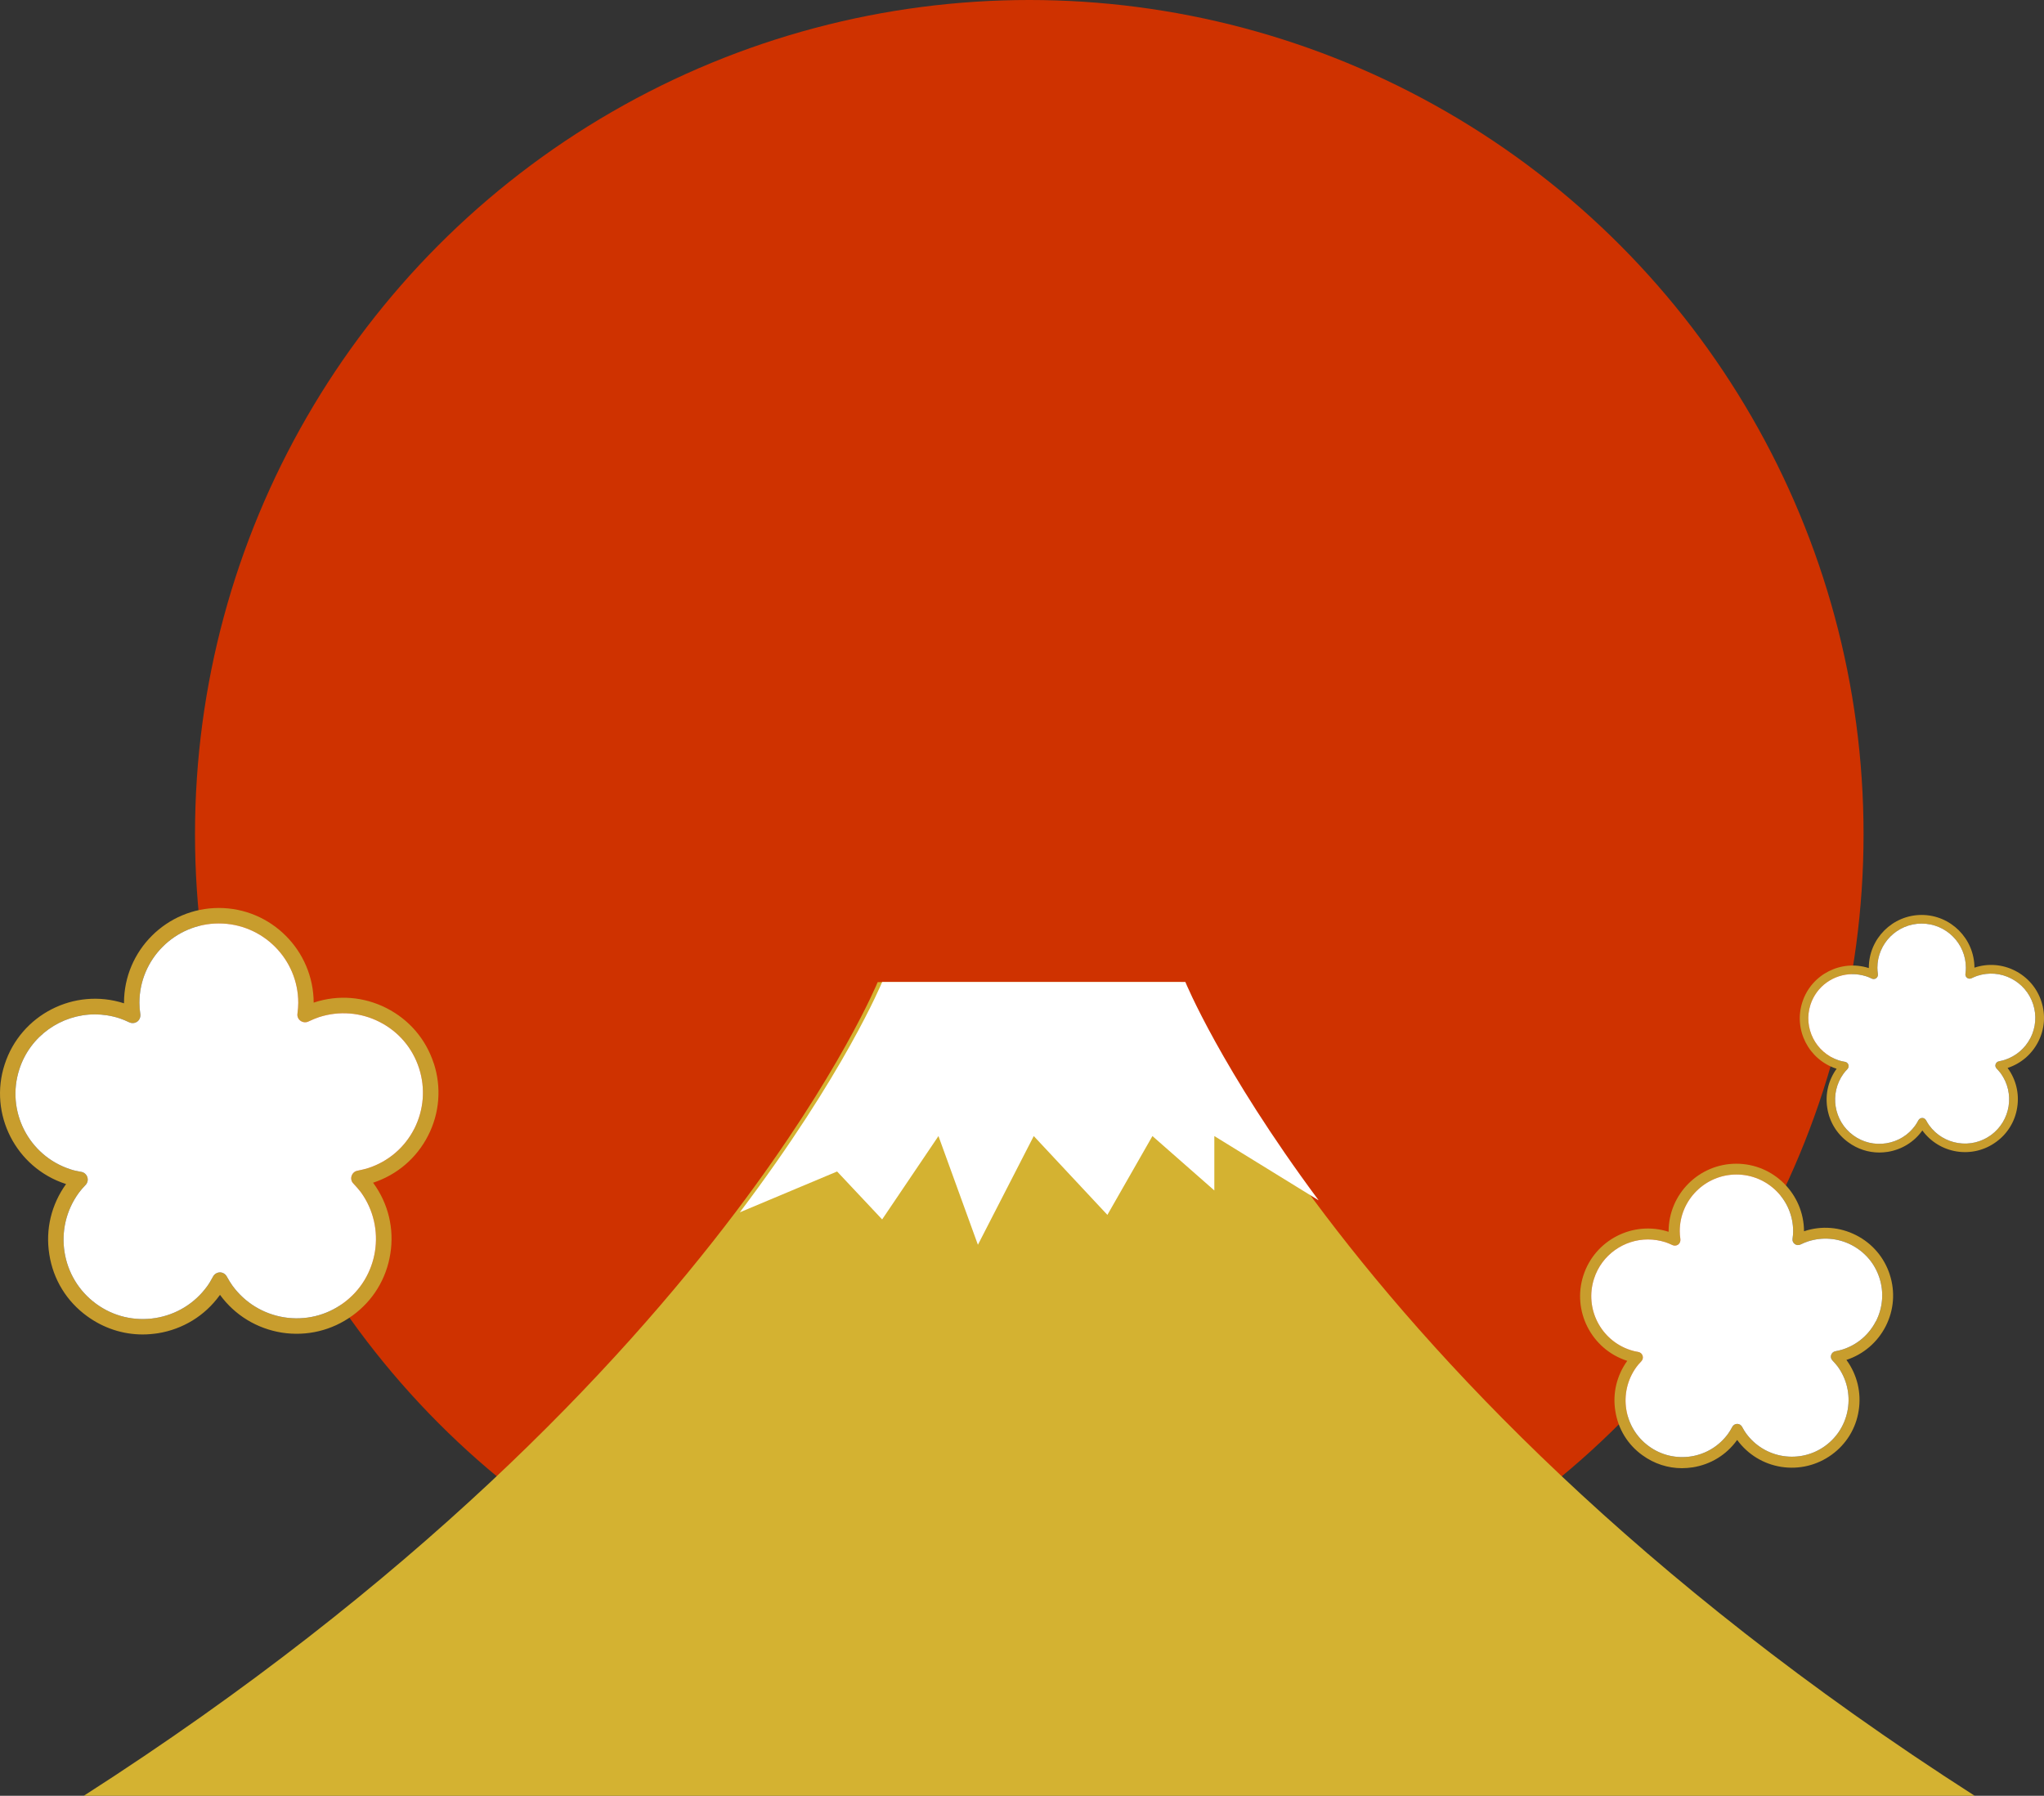
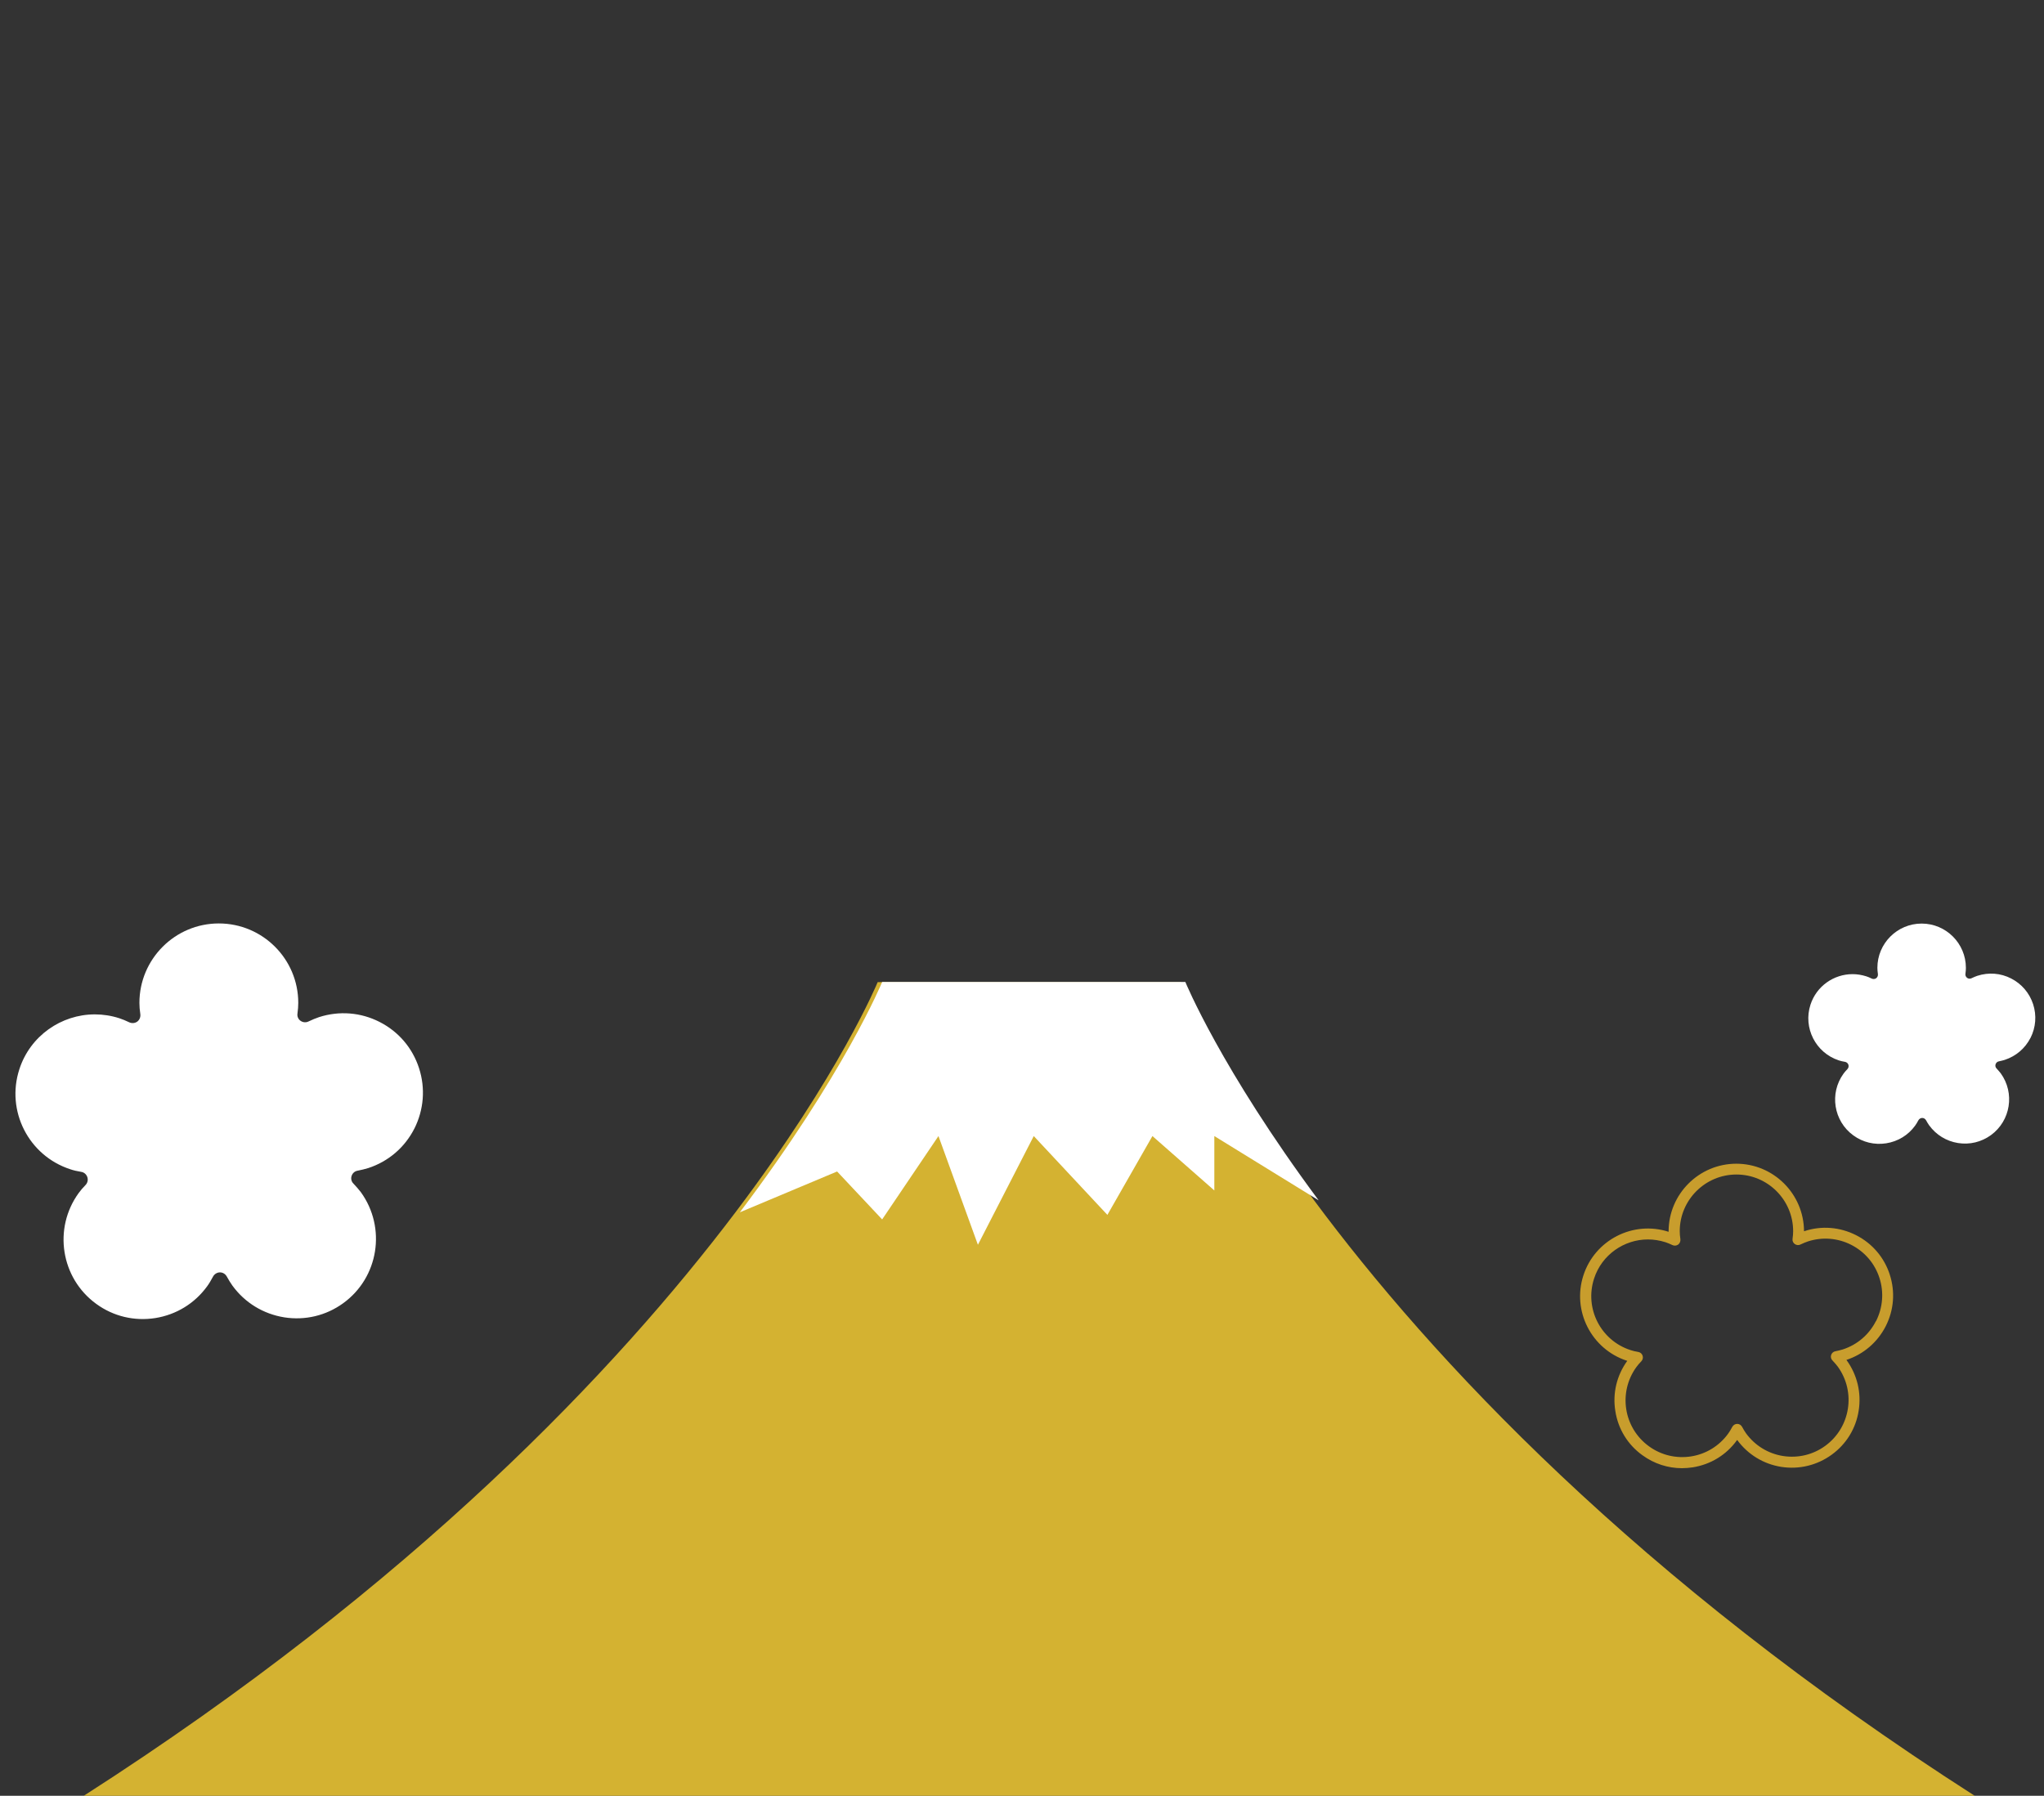
<svg xmlns="http://www.w3.org/2000/svg" id="_レイヤー_2" data-name="レイヤー 2" viewBox="0 0 310.37 272.72">
  <rect x="0" y="0" width="310.37" height="272.72" fill="#333333" stroke="none" />
  <defs>
    <style>
      .cls-1 {
        fill: #c89d2d;
      }

      .cls-1, .cls-2, .cls-3, .cls-4 {
        stroke-width: 0px;
      }

      .cls-2 {
        fill: #d4b231;
      }

      .cls-3 {
        fill: #cf3200;
      }

      .cls-4 {
        fill: #fff;
      }
    </style>
  </defs>
  <g id="illust">
    <g>
-       <circle class="cls-3" cx="156.29" cy="126.68" r="126.68" />
      <g>
        <path class="cls-2" d="M299.86,272.72H12.72c50.22-32.19,81.04-64.92,98.94-88.59,15.92-21.07,21.61-34.98,21.61-34.98h46.04s5.36,13.12,20.24,33.16c17.67,23.81,48.78,57.4,100.31,90.42Z" />
        <path class="cls-4" d="M200.23,182.29l-15.84-9.76v8.26l-9.4-8.26-6.84,11.97-11.18-11.97-8.48,16.51-5.99-16.51-8.55,12.66-6.84-7.28-14.77,6.2c15.92-21.07,21.61-34.98,21.61-34.98h46.04s5.36,13.12,20.24,33.16Z" />
      </g>
      <g>
-         <path class="cls-1" d="M65.86,161.48c-1.19-3.66-3.73-6.63-7.17-8.38-3.42-1.74-7.33-2.06-10.98-.86-.03,0-.06.01-.08.03-.03-7.93-6.48-14.38-14.4-14.38s-14.4,6.46-14.4,14.4v.08c-7.54-2.43-15.67,1.71-18.12,9.27-2.46,7.54,1.7,15.69,9.24,18.15.03,0,.06.01.08.03-2.24,3.11-3.15,6.89-2.54,10.69.59,3.8,2.64,7.14,5.76,9.39,2.49,1.81,5.41,2.76,8.42,2.76.76,0,1.53-.07,2.29-.18,3.8-.61,7.14-2.65,9.39-5.76.03-.03.04-.06.06-.07,2.26,3.09,5.59,5.12,9.38,5.73,3.8.59,7.61-.32,10.72-2.58,3.12-2.25,5.16-5.59,5.76-9.39.61-3.8-.3-7.61-2.57-10.73-.01-.01-.03-.04-.06-.06,3.65-1.2,6.62-3.74,8.36-7.15,1.75-3.42,2.06-7.33.87-10.99ZM62.91,171.41c-1.46,2.87-3.96,5-7.02,5.99-.47.15-.98.26-1.59.39-.43.07-.77.37-.91.79-.14.41-.03.87.28,1.17.46.48.81.9,1.13,1.31,3.89,5.39,2.71,12.94-2.68,16.85-2.6,1.89-5.79,2.65-8.96,2.15-3.18-.51-5.98-2.22-7.87-4.82-.29-.4-.55-.84-.86-1.39-.21-.37-.59-.62-1.04-.62-.43.01-.83.25-1.04.64-.32.59-.59,1.06-.9,1.48-1.89,2.6-4.68,4.31-7.87,4.82-3.18.5-6.37-.26-8.96-2.15-5.39-3.91-6.57-11.46-2.68-16.83.29-.4.62-.79,1.06-1.24.3-.32.4-.77.26-1.19-.14-.41-.48-.72-.91-.79-.66-.11-1.19-.23-1.68-.4-6.33-2.06-9.79-8.87-7.73-15.19,1.64-5.08,6.38-8.33,11.46-8.33,1.24,0,2.49.19,3.73.59.46.15.94.35,1.51.62.39.18.84.14,1.2-.11.35-.26.52-.69.47-1.12-.1-.66-.14-1.22-.14-1.73,0-6.64,5.4-12.06,12.06-12.06s12.06,5.41,12.06,12.06c0,.5-.04,1.01-.12,1.63-.07.43.12.86.47,1.1.36.25.81.29,1.2.1.61-.29,1.12-.5,1.6-.66,3.07-.99,6.34-.73,9.2.73,2.87,1.46,5,3.95,5.99,7.02.99,3.05.73,6.32-.72,9.2Z" />
        <path class="cls-4" d="M62.91,171.41c-1.46,2.87-3.96,5-7.02,5.99-.47.15-.98.26-1.59.39-.43.07-.77.37-.91.79-.14.41-.03.87.28,1.17.46.48.81.9,1.13,1.31,3.89,5.39,2.71,12.94-2.68,16.85-2.6,1.89-5.79,2.65-8.96,2.15-3.18-.51-5.98-2.22-7.87-4.82-.29-.4-.55-.84-.86-1.39-.21-.37-.59-.62-1.04-.62-.43.01-.83.25-1.04.64-.32.59-.59,1.06-.9,1.48-1.89,2.6-4.68,4.31-7.87,4.82-3.18.5-6.37-.26-8.96-2.15-5.39-3.91-6.57-11.46-2.68-16.83.29-.4.62-.79,1.06-1.24.3-.32.4-.77.26-1.19-.14-.41-.48-.72-.91-.79-.66-.11-1.19-.23-1.68-.4-6.33-2.06-9.79-8.87-7.73-15.19,1.64-5.08,6.38-8.33,11.46-8.33,1.24,0,2.49.19,3.73.59.46.15.94.35,1.51.62.39.18.84.14,1.2-.11.35-.26.52-.69.47-1.12-.1-.66-.14-1.22-.14-1.73,0-6.64,5.4-12.06,12.06-12.06s12.06,5.41,12.06,12.06c0,.5-.04,1.01-.12,1.63-.07.43.12.86.47,1.1.36.25.81.29,1.2.1.61-.29,1.12-.5,1.6-.66,3.07-.99,6.34-.73,9.2.73,2.87,1.46,5,3.95,5.99,7.02.99,3.05.73,6.32-.72,9.2Z" />
      </g>
      <g>
        <path class="cls-1" d="M286.95,193.56c-.85-2.61-2.66-4.73-5.12-5.98-2.45-1.24-5.24-1.47-7.84-.61-.02,0-.04,0-.06.02-.02-5.66-4.62-10.26-10.28-10.26s-10.28,4.61-10.28,10.28v.06c-5.38-1.74-11.19,1.22-12.94,6.62-1.75,5.38,1.21,11.2,6.6,12.96.02,0,.04,0,.06.02-1.6,2.22-2.25,4.92-1.81,7.63.42,2.71,1.88,5.1,4.11,6.7,1.77,1.29,3.86,1.97,6.01,1.97.54,0,1.09-.05,1.64-.13,2.71-.43,5.1-1.89,6.7-4.11.02-.02.03-.04.04-.05,1.62,2.21,3.99,3.66,6.69,4.09,2.71.42,5.43-.23,7.65-1.84,2.23-1.61,3.69-3.99,4.11-6.7.43-2.71-.22-5.43-1.83-7.66,0,0-.02-.03-.04-.04,2.6-.86,4.72-2.67,5.97-5.11,1.25-2.45,1.47-5.24.62-7.85ZM284.84,200.65c-1.05,2.05-2.83,3.57-5.01,4.28-.34.11-.7.19-1.13.28-.31.05-.55.27-.65.56-.1.3-.02.62.2.84.33.35.58.64.81.94,2.78,3.85,1.93,9.24-1.91,12.03-1.85,1.35-4.13,1.89-6.4,1.54-2.27-.36-4.27-1.59-5.62-3.44-.21-.29-.39-.6-.61-1-.15-.27-.42-.44-.74-.44-.31,0-.59.18-.74.45-.23.42-.42.76-.64,1.05-1.35,1.85-3.34,3.08-5.62,3.44-2.27.35-4.55-.19-6.4-1.54-3.85-2.79-4.69-8.18-1.91-12.02.21-.29.44-.56.76-.89.22-.23.29-.55.19-.85-.1-.3-.35-.51-.65-.56-.47-.08-.85-.17-1.2-.29-4.52-1.47-6.99-6.33-5.52-10.85,1.17-3.63,4.56-5.95,8.18-5.95.89,0,1.77.14,2.66.42.33.11.67.25,1.07.44.28.13.6.1.86-.08.25-.19.37-.49.34-.8-.07-.47-.1-.87-.1-1.23,0-4.74,3.86-8.61,8.61-8.61s8.61,3.86,8.61,8.61c0,.35-.03.72-.09,1.16-.05.31.09.61.34.79.26.18.58.21.86.07.43-.21.8-.35,1.14-.47,2.19-.71,4.53-.52,6.57.52,2.05,1.05,3.57,2.82,4.28,5.01.71,2.18.52,4.52-.51,6.57Z" />
-         <path class="cls-4" d="M284.84,200.65c-1.05,2.05-2.83,3.57-5.01,4.28-.34.11-.7.19-1.13.28-.31.05-.55.27-.65.56-.1.3-.02.62.2.84.33.35.58.64.81.94,2.78,3.85,1.93,9.24-1.91,12.03-1.85,1.35-4.13,1.89-6.4,1.54-2.27-.36-4.27-1.59-5.62-3.44-.21-.29-.39-.6-.61-1-.15-.27-.42-.44-.74-.44-.31,0-.59.18-.74.45-.23.42-.42.76-.64,1.05-1.35,1.85-3.34,3.08-5.62,3.44-2.27.35-4.55-.19-6.4-1.54-3.85-2.79-4.69-8.18-1.91-12.02.21-.29.44-.56.76-.89.22-.23.29-.55.19-.85-.1-.3-.35-.51-.65-.56-.47-.08-.85-.17-1.2-.29-4.52-1.47-6.99-6.33-5.52-10.85,1.17-3.63,4.56-5.95,8.18-5.95.89,0,1.77.14,2.66.42.33.11.67.25,1.07.44.28.13.6.1.86-.08.25-.19.37-.49.34-.8-.07-.47-.1-.87-.1-1.23,0-4.74,3.86-8.61,8.61-8.61s8.61,3.86,8.61,8.61c0,.35-.03.72-.09,1.16-.05.31.09.61.34.79.26.18.58.21.86.07.43-.21.8-.35,1.14-.47,2.19-.71,4.53-.52,6.57.52,2.05,1.05,3.57,2.82,4.28,5.01.71,2.18.52,4.52-.51,6.57Z" />
      </g>
      <g>
-         <path class="cls-1" d="M309.97,152.09c-.66-2.04-2.08-3.69-3.99-4.67-1.91-.97-4.08-1.15-6.12-.48-.02,0-.03,0-.05.02-.02-4.42-3.61-8.01-8.02-8.01s-8.02,3.6-8.02,8.02v.05c-4.2-1.35-8.73.95-10.09,5.16-1.37,4.2.95,8.74,5.15,10.11.02,0,.03,0,.05.02-1.25,1.73-1.75,3.84-1.42,5.95.33,2.12,1.47,3.98,3.21,5.23,1.38,1.01,3.02,1.54,4.69,1.54.42,0,.85-.04,1.28-.1,2.12-.34,3.98-1.48,5.23-3.21.02-.02.02-.03.03-.04,1.26,1.72,3.12,2.85,5.22,3.19,2.12.33,4.24-.18,5.97-1.44,1.74-1.25,2.88-3.12,3.21-5.23.34-2.12-.17-4.24-1.43-5.98,0,0-.02-.02-.03-.03,2.03-.67,3.68-2.08,4.65-3.98.98-1.91,1.15-4.08.48-6.12ZM308.32,157.62c-.82,1.6-2.21,2.78-3.91,3.34-.26.08-.55.15-.88.22-.24.04-.43.21-.51.44-.08.23-.02.48.15.65.25.27.45.5.63.73,2.17,3,1.51,7.21-1.49,9.39-1.45,1.05-3.22,1.48-4.99,1.2-1.77-.28-3.33-1.24-4.38-2.68-.16-.22-.31-.47-.48-.78-.12-.21-.33-.35-.58-.35-.24,0-.46.14-.58.35-.18.33-.33.59-.5.82-1.05,1.45-2.61,2.4-4.39,2.68-1.77.28-3.55-.15-4.99-1.2-3-2.18-3.66-6.39-1.49-9.38.16-.22.35-.44.59-.69.17-.18.22-.43.15-.66-.08-.23-.27-.4-.51-.44-.37-.06-.66-.13-.94-.22-3.52-1.15-5.45-4.94-4.31-8.46.92-2.83,3.55-4.64,6.39-4.64.69,0,1.38.11,2.08.33.25.08.52.19.84.35.22.1.47.08.67-.06.19-.15.29-.38.26-.62-.05-.37-.08-.68-.08-.96,0-3.7,3.01-6.72,6.72-6.72s6.72,3.02,6.72,6.72c0,.28-.02.56-.07.91-.04.24.07.48.26.62.2.14.45.16.67.05.34-.16.62-.28.89-.37,1.71-.55,3.53-.41,5.12.41,1.6.82,2.78,2.2,3.34,3.91.55,1.7.41,3.52-.4,5.12Z" />
        <path class="cls-4" d="M308.32,157.62c-.82,1.6-2.21,2.78-3.91,3.34-.26.08-.55.15-.88.22-.24.04-.43.21-.51.44-.08.23-.02.48.15.65.25.27.45.5.63.73,2.17,3,1.51,7.21-1.49,9.39-1.45,1.05-3.22,1.48-4.99,1.2-1.77-.28-3.33-1.24-4.38-2.68-.16-.22-.31-.47-.48-.78-.12-.21-.33-.35-.58-.35-.24,0-.46.14-.58.35-.18.33-.33.59-.5.82-1.05,1.45-2.61,2.4-4.39,2.68-1.77.28-3.55-.15-4.99-1.2-3-2.18-3.66-6.39-1.49-9.38.16-.22.35-.44.59-.69.17-.18.22-.43.15-.66-.08-.23-.27-.4-.51-.44-.37-.06-.66-.13-.94-.22-3.52-1.15-5.45-4.94-4.31-8.46.92-2.83,3.55-4.64,6.39-4.64.69,0,1.38.11,2.08.33.25.08.52.19.84.35.22.1.47.08.67-.06.19-.15.29-.38.26-.62-.05-.37-.08-.68-.08-.96,0-3.7,3.01-6.72,6.72-6.72s6.72,3.02,6.72,6.72c0,.28-.02.56-.07.91-.04.24.07.48.26.62.2.14.45.16.67.05.34-.16.62-.28.89-.37,1.71-.55,3.53-.41,5.12.41,1.6.82,2.78,2.2,3.34,3.91.55,1.7.41,3.52-.4,5.12Z" />
      </g>
    </g>
  </g>
</svg>